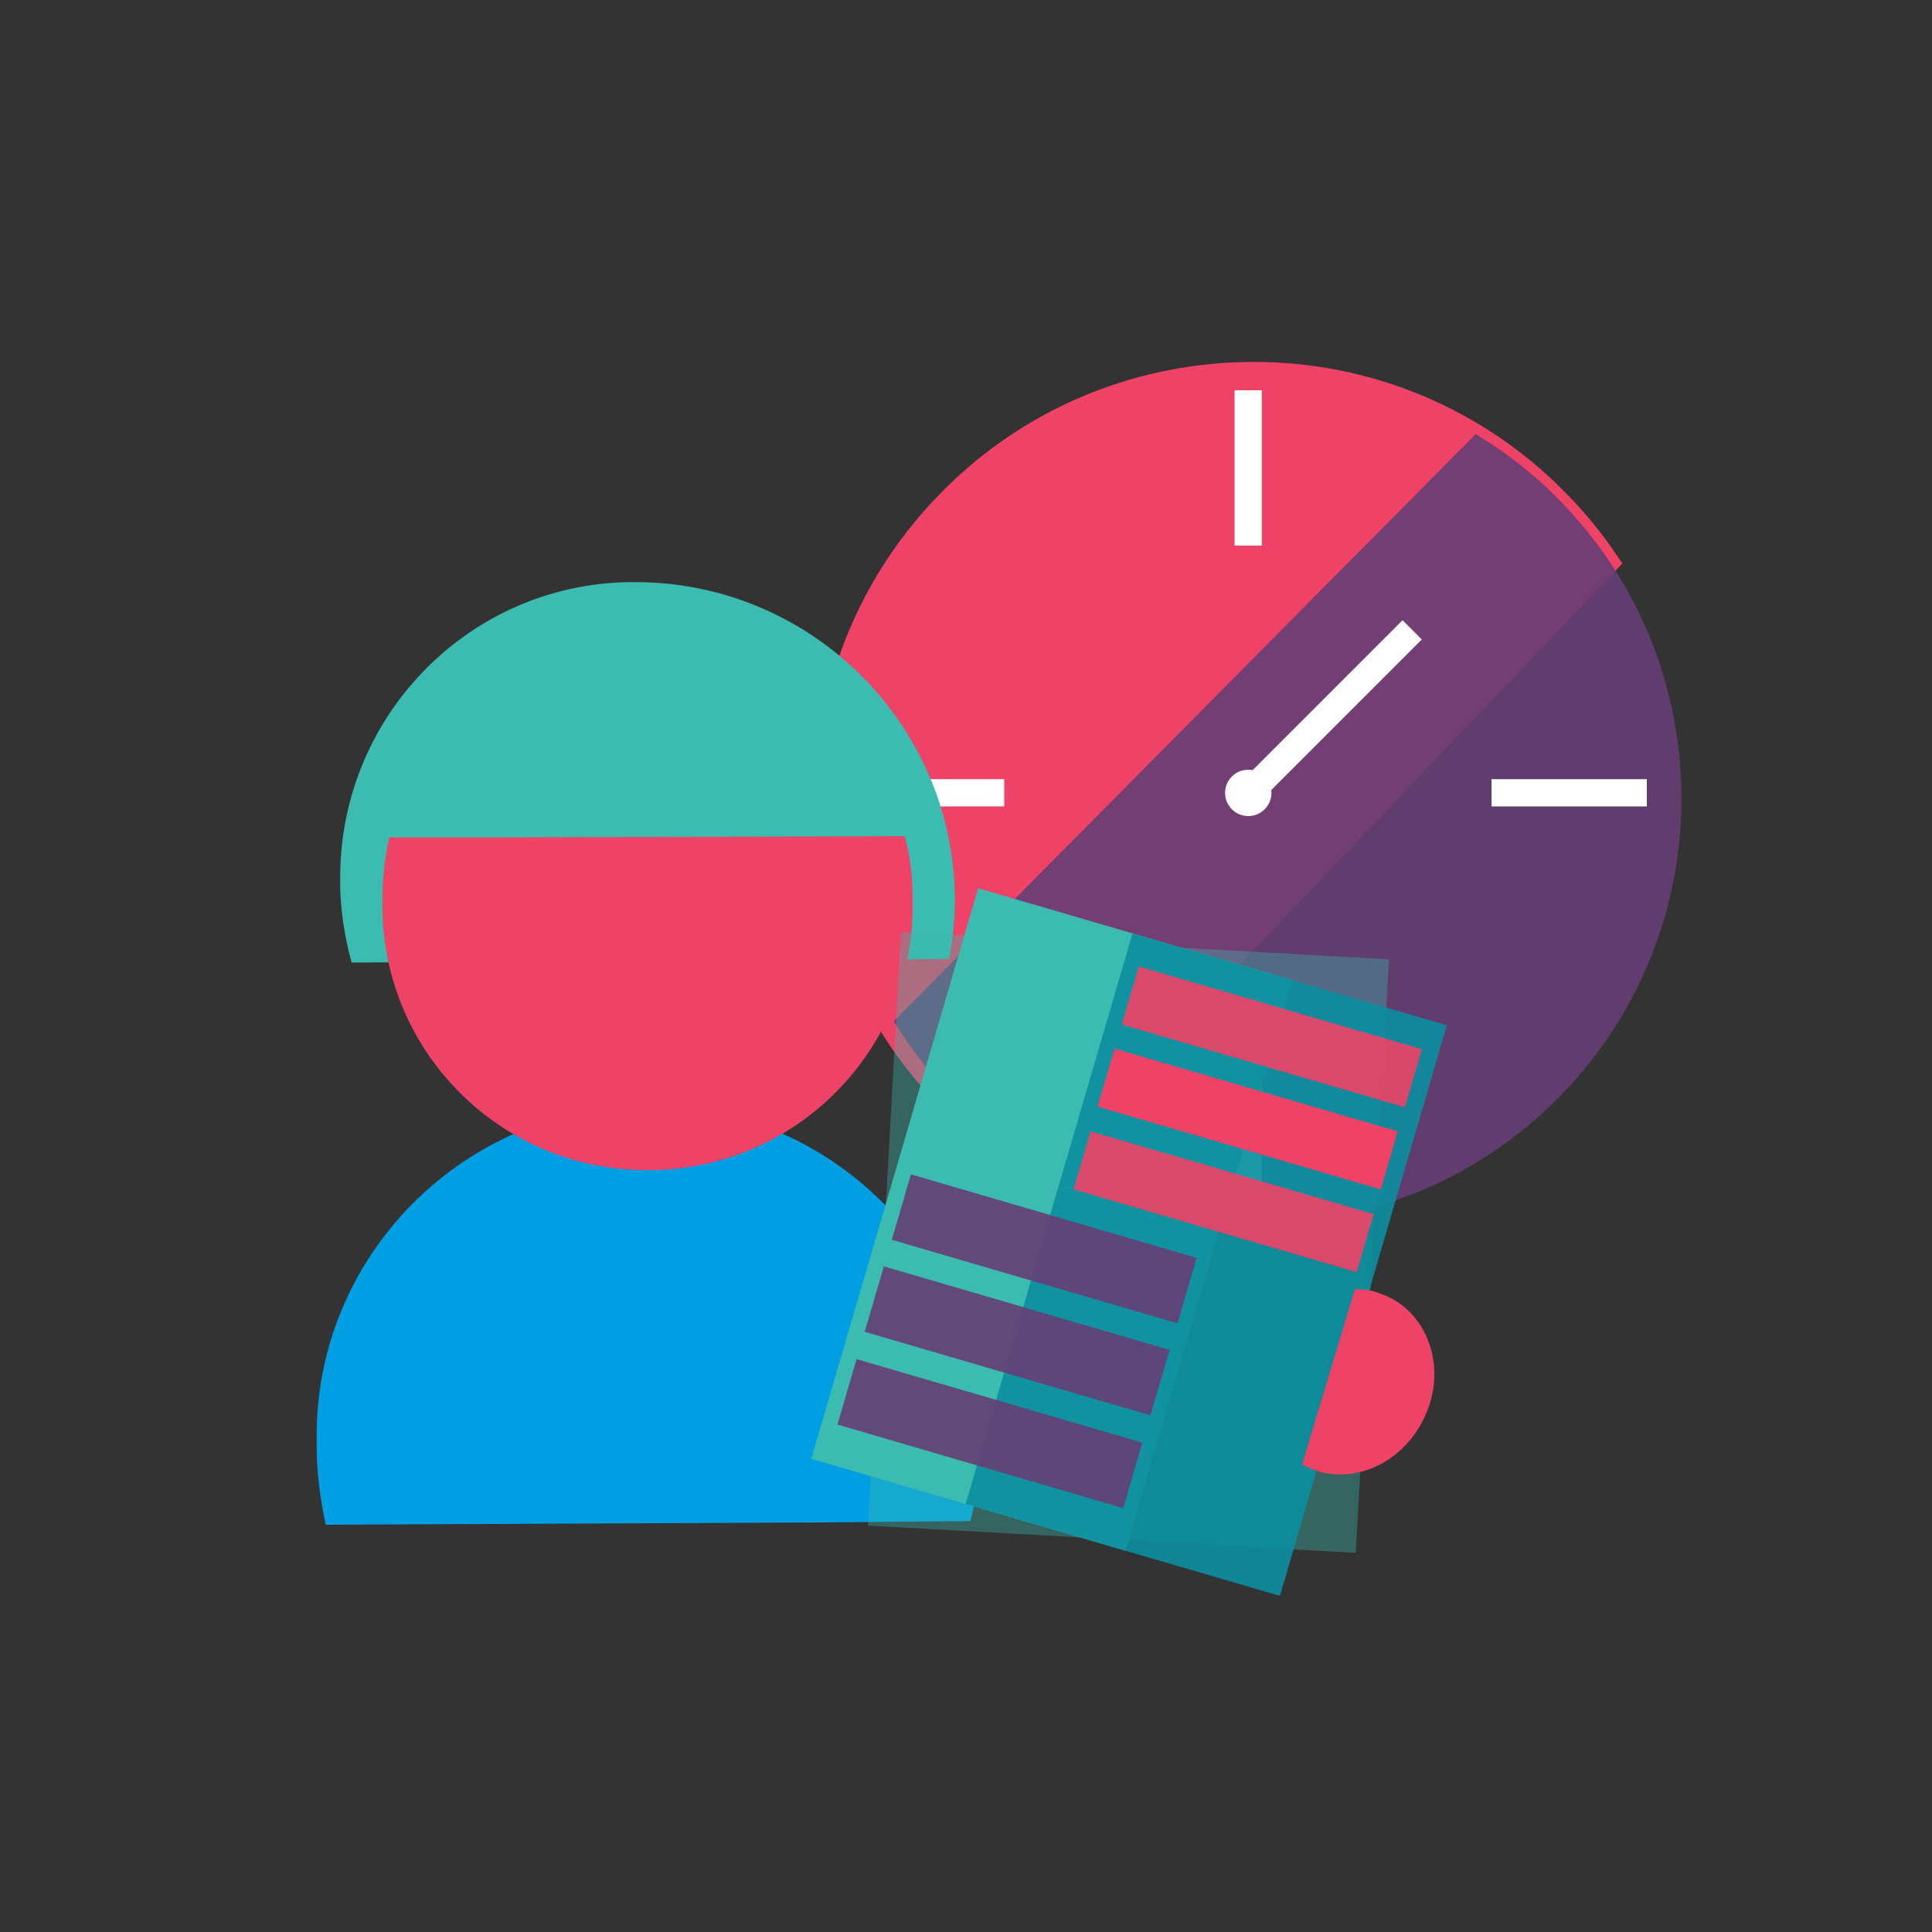
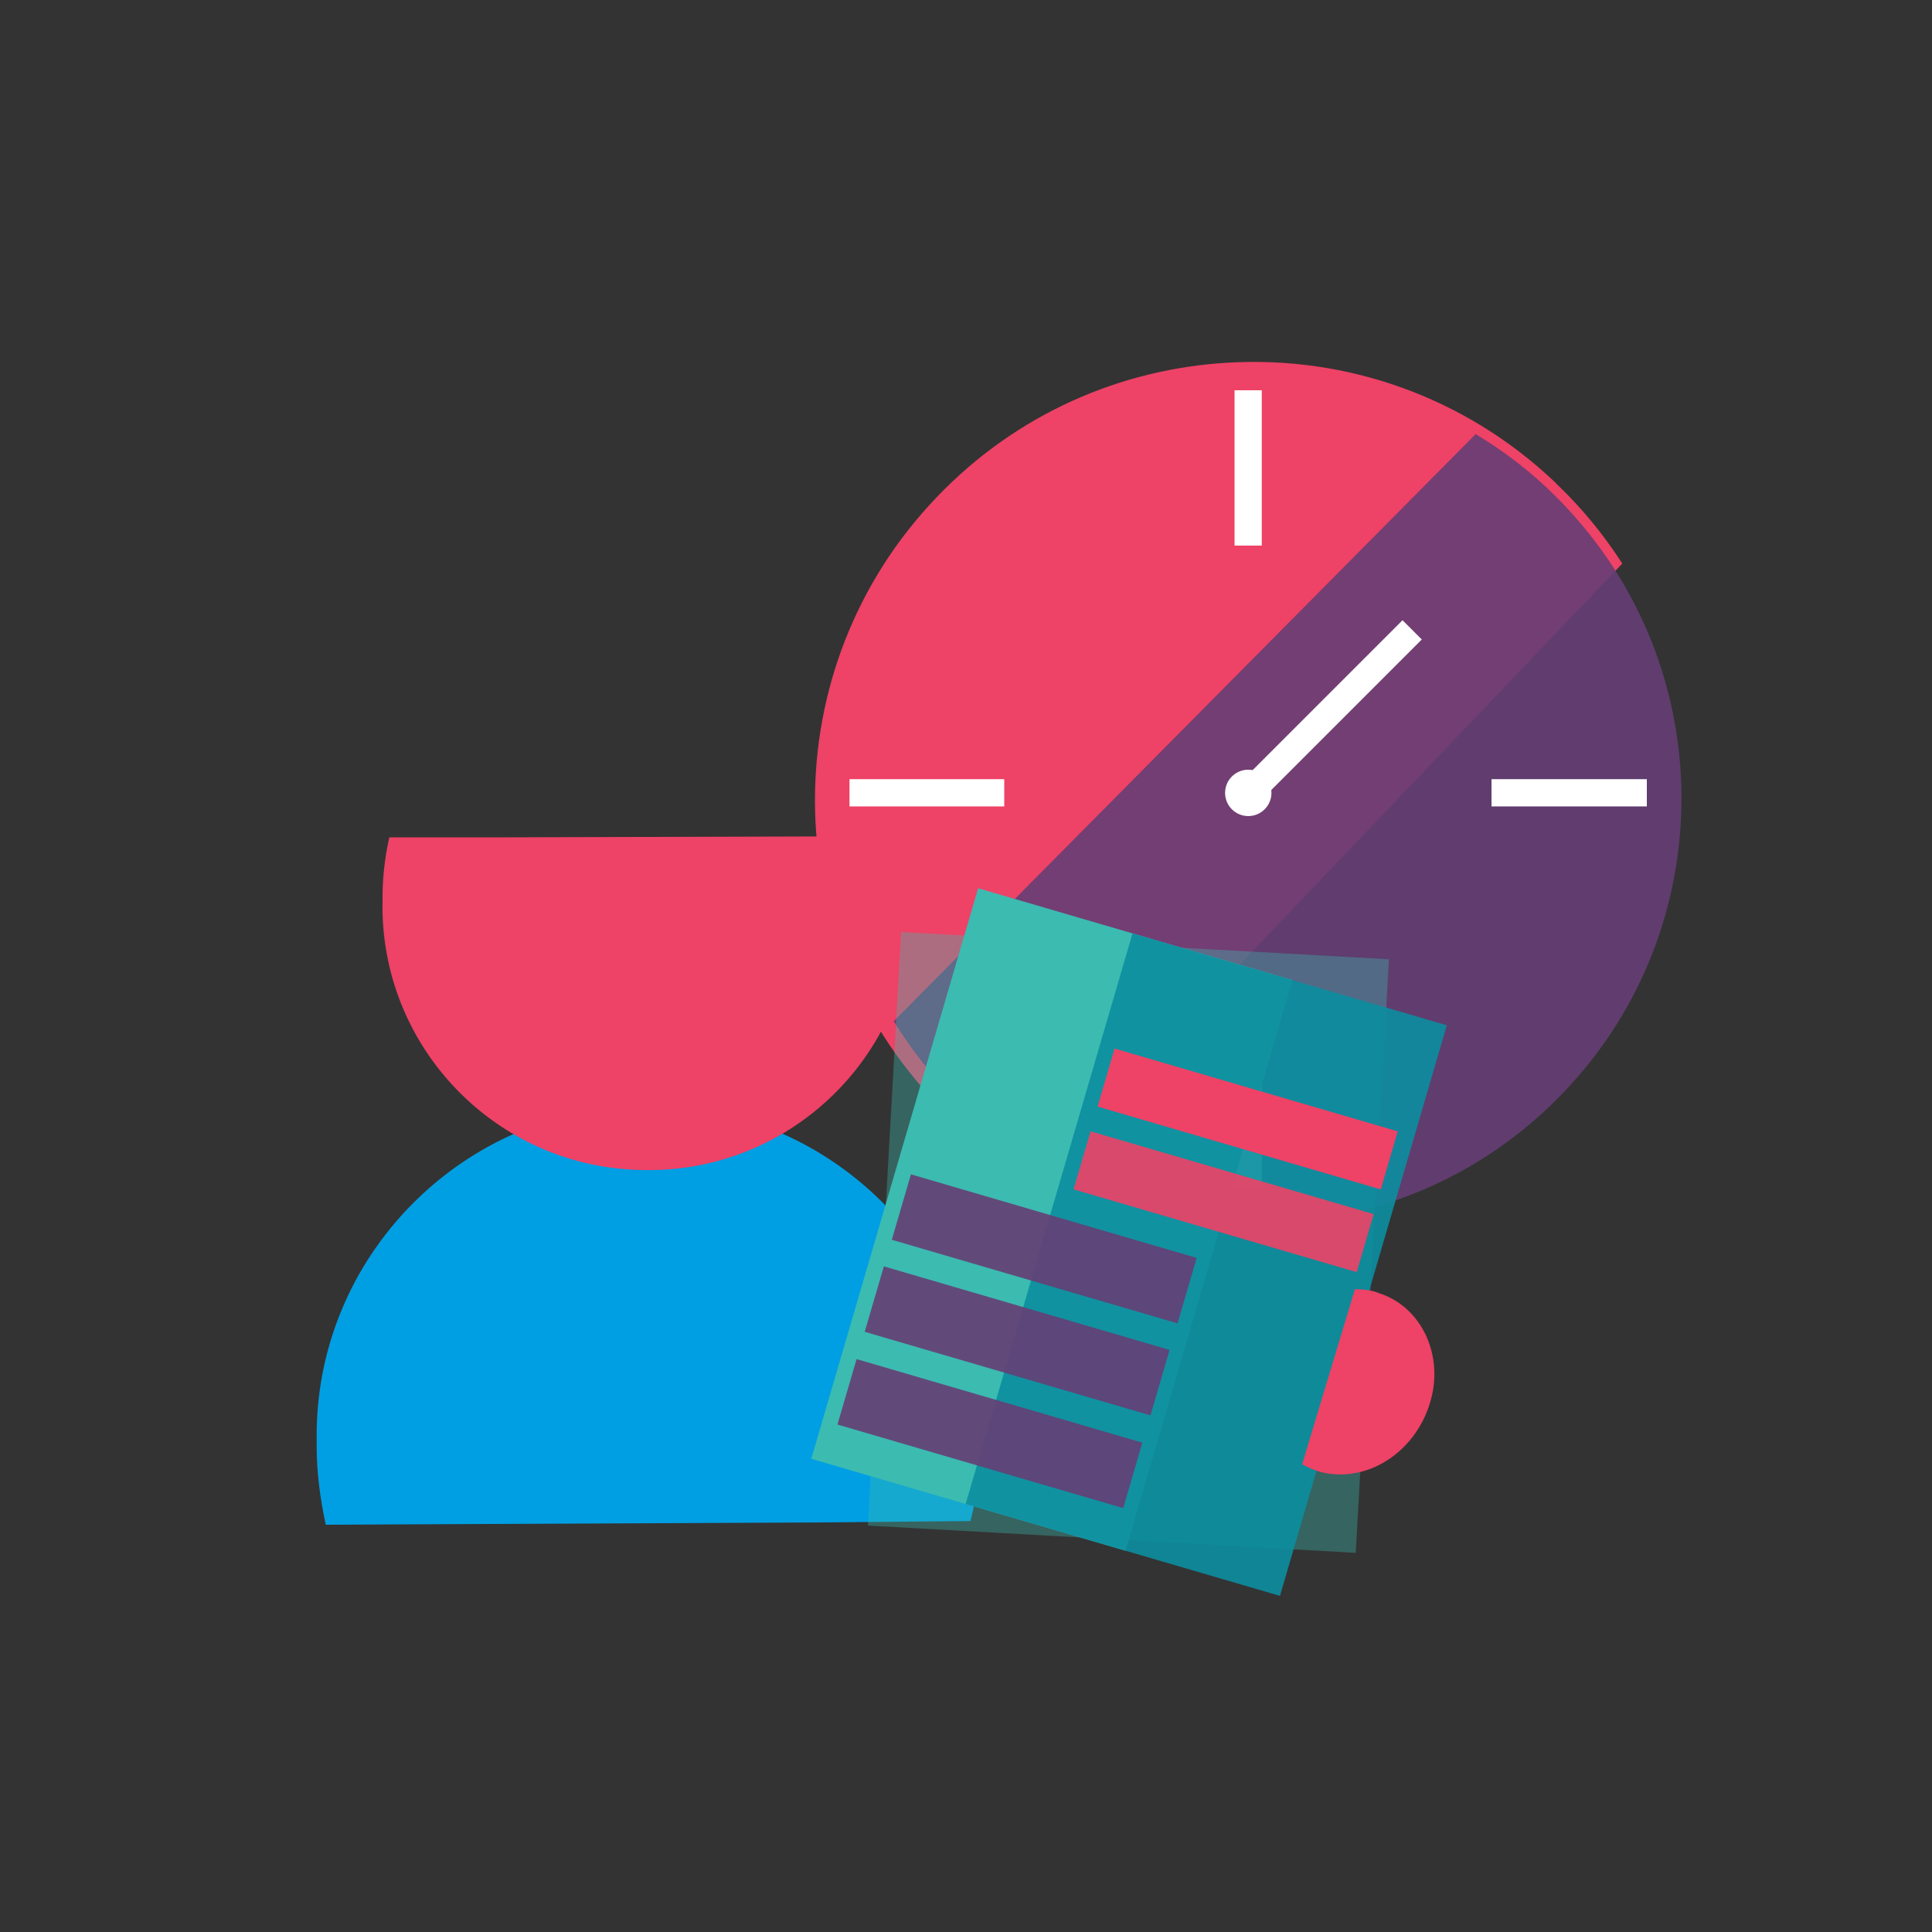
<svg xmlns="http://www.w3.org/2000/svg" id="Layer_1" data-name="Layer 1" width="1000" height="1000" version="1.1" viewBox="0 0 1000 1000">
  <rect x="0" y="0" width="1000" height="1000" fill="#333333" stroke="none" />
  <defs>
    <style>
      .cls-1, .cls-2, .cls-3, .cls-4, .cls-5, .cls-6, .cls-7, .cls-8, .cls-9, .cls-10 {
        stroke-width: 0px;
      }

      .cls-1, .cls-2, .cls-9 {
        fill-opacity: .9;
      }

      .cls-1, .cls-3, .cls-7 {
        fill: #653e75;
      }

      .cls-2 {
        fill: #0c8ea0;
      }

      .cls-4, .cls-6 {
        fill: #ee4266;
      }

      .cls-5, .cls-9 {
        fill: #3cbbb1;
      }

      .cls-6, .cls-7 {
        opacity: .9;
      }

      .cls-6, .cls-7, .cls-9 {
        isolation: isolate;
      }

      .cls-8 {
        fill: #009fe3;
      }

      .cls-9 {
        opacity: .4;
      }

      .cls-10 {
        fill: #fff;
      }

      .cls-11 {
        display: none;
      }
    </style>
  </defs>
  <g class="cls-11">
    <polygon class="cls-3" points="499.5 214.4 516.1 262.4 567.1 263.5 526.5 294.2 541.2 342.9 499.5 313.8 457.6 342.9 472.4 294.2 431.8 263.5 482.7 262.4 499.5 214.4" />
    <polygon class="cls-3" points="726.4 413.8 743 461.9 794 462.9 753.4 493.7 768.2 542.4 726.4 513.3 684.6 542.4 699.3 493.7 658.7 462.9 709.7 461.9 726.4 413.8" />
    <polygon class="cls-3" points="647.4 285.3 664.1 333.3 715 334.3 674.5 365.1 689.2 413.8 647.4 384.7 605.6 413.8 620.4 365.1 579.8 334.3 630.7 333.3 647.4 285.3" />
  </g>
  <g>
    <g>
      <g>
        <path class="cls-4" d="M805.3,250c-47.3-45.1-108.9-65.8-169.4-62.3-55.5,3.1-110,26.5-151.3,69.9-84.2,88.1-83.3,226.5.3,313.6,2.3,2.4,4.7,4.8,7.2,7.2,13.4,12.8,27.9,23.5,43.2,32.4l233.8-245.1,70.6-74c-9.6-14.9-21-28.9-34.4-41.6Z" />
        <path class="cls-1" d="M495.2,569.6c45,44.7,104.5,65.8,163.2,63.7,53.9-2,107.2-23.7,148.1-65,83.3-84,85-218.2,5.5-304.3-2.2-2.4-4.5-4.8-6.8-7.1-12.7-12.7-26.6-23.3-41.4-32.2l-231.4,233.4-69.8,70.5c9,14.6,19.8,28.4,32.6,41Z" />
      </g>
      <rect class="cls-10" x="639" y="202" width="14.1" height="80.4" />
      <rect class="cls-10" x="633.4" y="359.4" width="114.3" height="14.1" transform="translate(-56.9 595.6) rotate(-45)" />
      <rect class="cls-10" x="639" y="534.5" width="14.1" height="80.1" />
      <g>
        <rect class="cls-10" x="772" y="403.3" width="80.4" height="14.1" />
        <rect class="cls-10" x="439.7" y="403.3" width="80.1" height="14.1" />
      </g>
      <circle class="cls-10" cx="646.1" cy="410.4" r="12" />
    </g>
    <g>
      <path class="cls-8" d="M507.1,746.8c1.8-94.6-74.1-173.3-168.7-174.5-94.5-1.8-173.3,74-174.5,168.6v7.7c0,13.5,1.8,27.1,4.7,40.6l256.3-1.2,77.4-.7c3.6-13.6,4.8-27.1,4.8-40.5Z" />
-       <path class="cls-5" d="M494.1,458.8c-4.1-88.1-77-157.5-165.2-157.5-84-.6-152.2,67.6-152.8,151.6v7.7c.5,12.7,2.5,25.4,5.9,37.6l237.4-1.2,71.9-.7c2.3-12.9,3.4-25.2,2.8-37.5Z" />
      <path class="cls-4" d="M198,465.8c-1.8,75.8,58.7,138.7,134.6,139.8,75.8,1.8,138.7-58.7,139.8-134.6v-5.9c0-10.9-1.2-21.8-4.1-32.3l-205,.6h-61.8c-2.4,10.7-3.6,21.5-3.5,32.4Z" />
      <rect class="cls-9" x="430.5" y="517" width="307.7" height="252.9" transform="translate(-91 1190.6) rotate(-86.8)" />
      <rect class="cls-5" x="390.8" y="546.8" width="307.7" height="169.5" transform="translate(-214.6 976.7) rotate(-73.7)" />
      <rect class="cls-2" x="470.8" y="570.2" width="307.7" height="169.5" transform="translate(-179.6 1070.3) rotate(-73.7)" />
      <rect class="cls-7" x="523" y="569.7" width="35.3" height="154.1" transform="translate(-232 983.8) rotate(-73.7)" />
      <rect class="cls-7" x="509.1" y="617.4" width="35.3" height="154.1" transform="translate(-287.9 1004.7) rotate(-73.7)" />
      <rect class="cls-7" x="494.9" y="665.4" width="35.3" height="154.1" transform="translate(-344.1 1025.6) rotate(-73.7)" />
-       <rect class="cls-6" x="642.9" y="460.8" width="31.3" height="152.7" transform="translate(-42.1 1018) rotate(-73.7)" />
      <rect class="cls-4" x="630.4" y="503.2" width="31.3" height="152.7" transform="translate(-91.8 1036.6) rotate(-73.7)" />
      <rect class="cls-6" x="617.4" y="545.1" width="31.3" height="152.7" transform="translate(-140.8 1055.2) rotate(-73.7)" />
      <path class="cls-4" d="M683.5,761.9c23.8,6,48.7-9.8,56.6-35.6,7.7-24.5-4.3-50.1-26.5-57h0c-.6-.3-1.2-.5-1.8-.7-3.4-.9-7-1.4-10.5-1.3l-21,69.6-6.3,21c3,1.7,6.3,3.1,9.6,4Z" />
    </g>
  </g>
</svg>